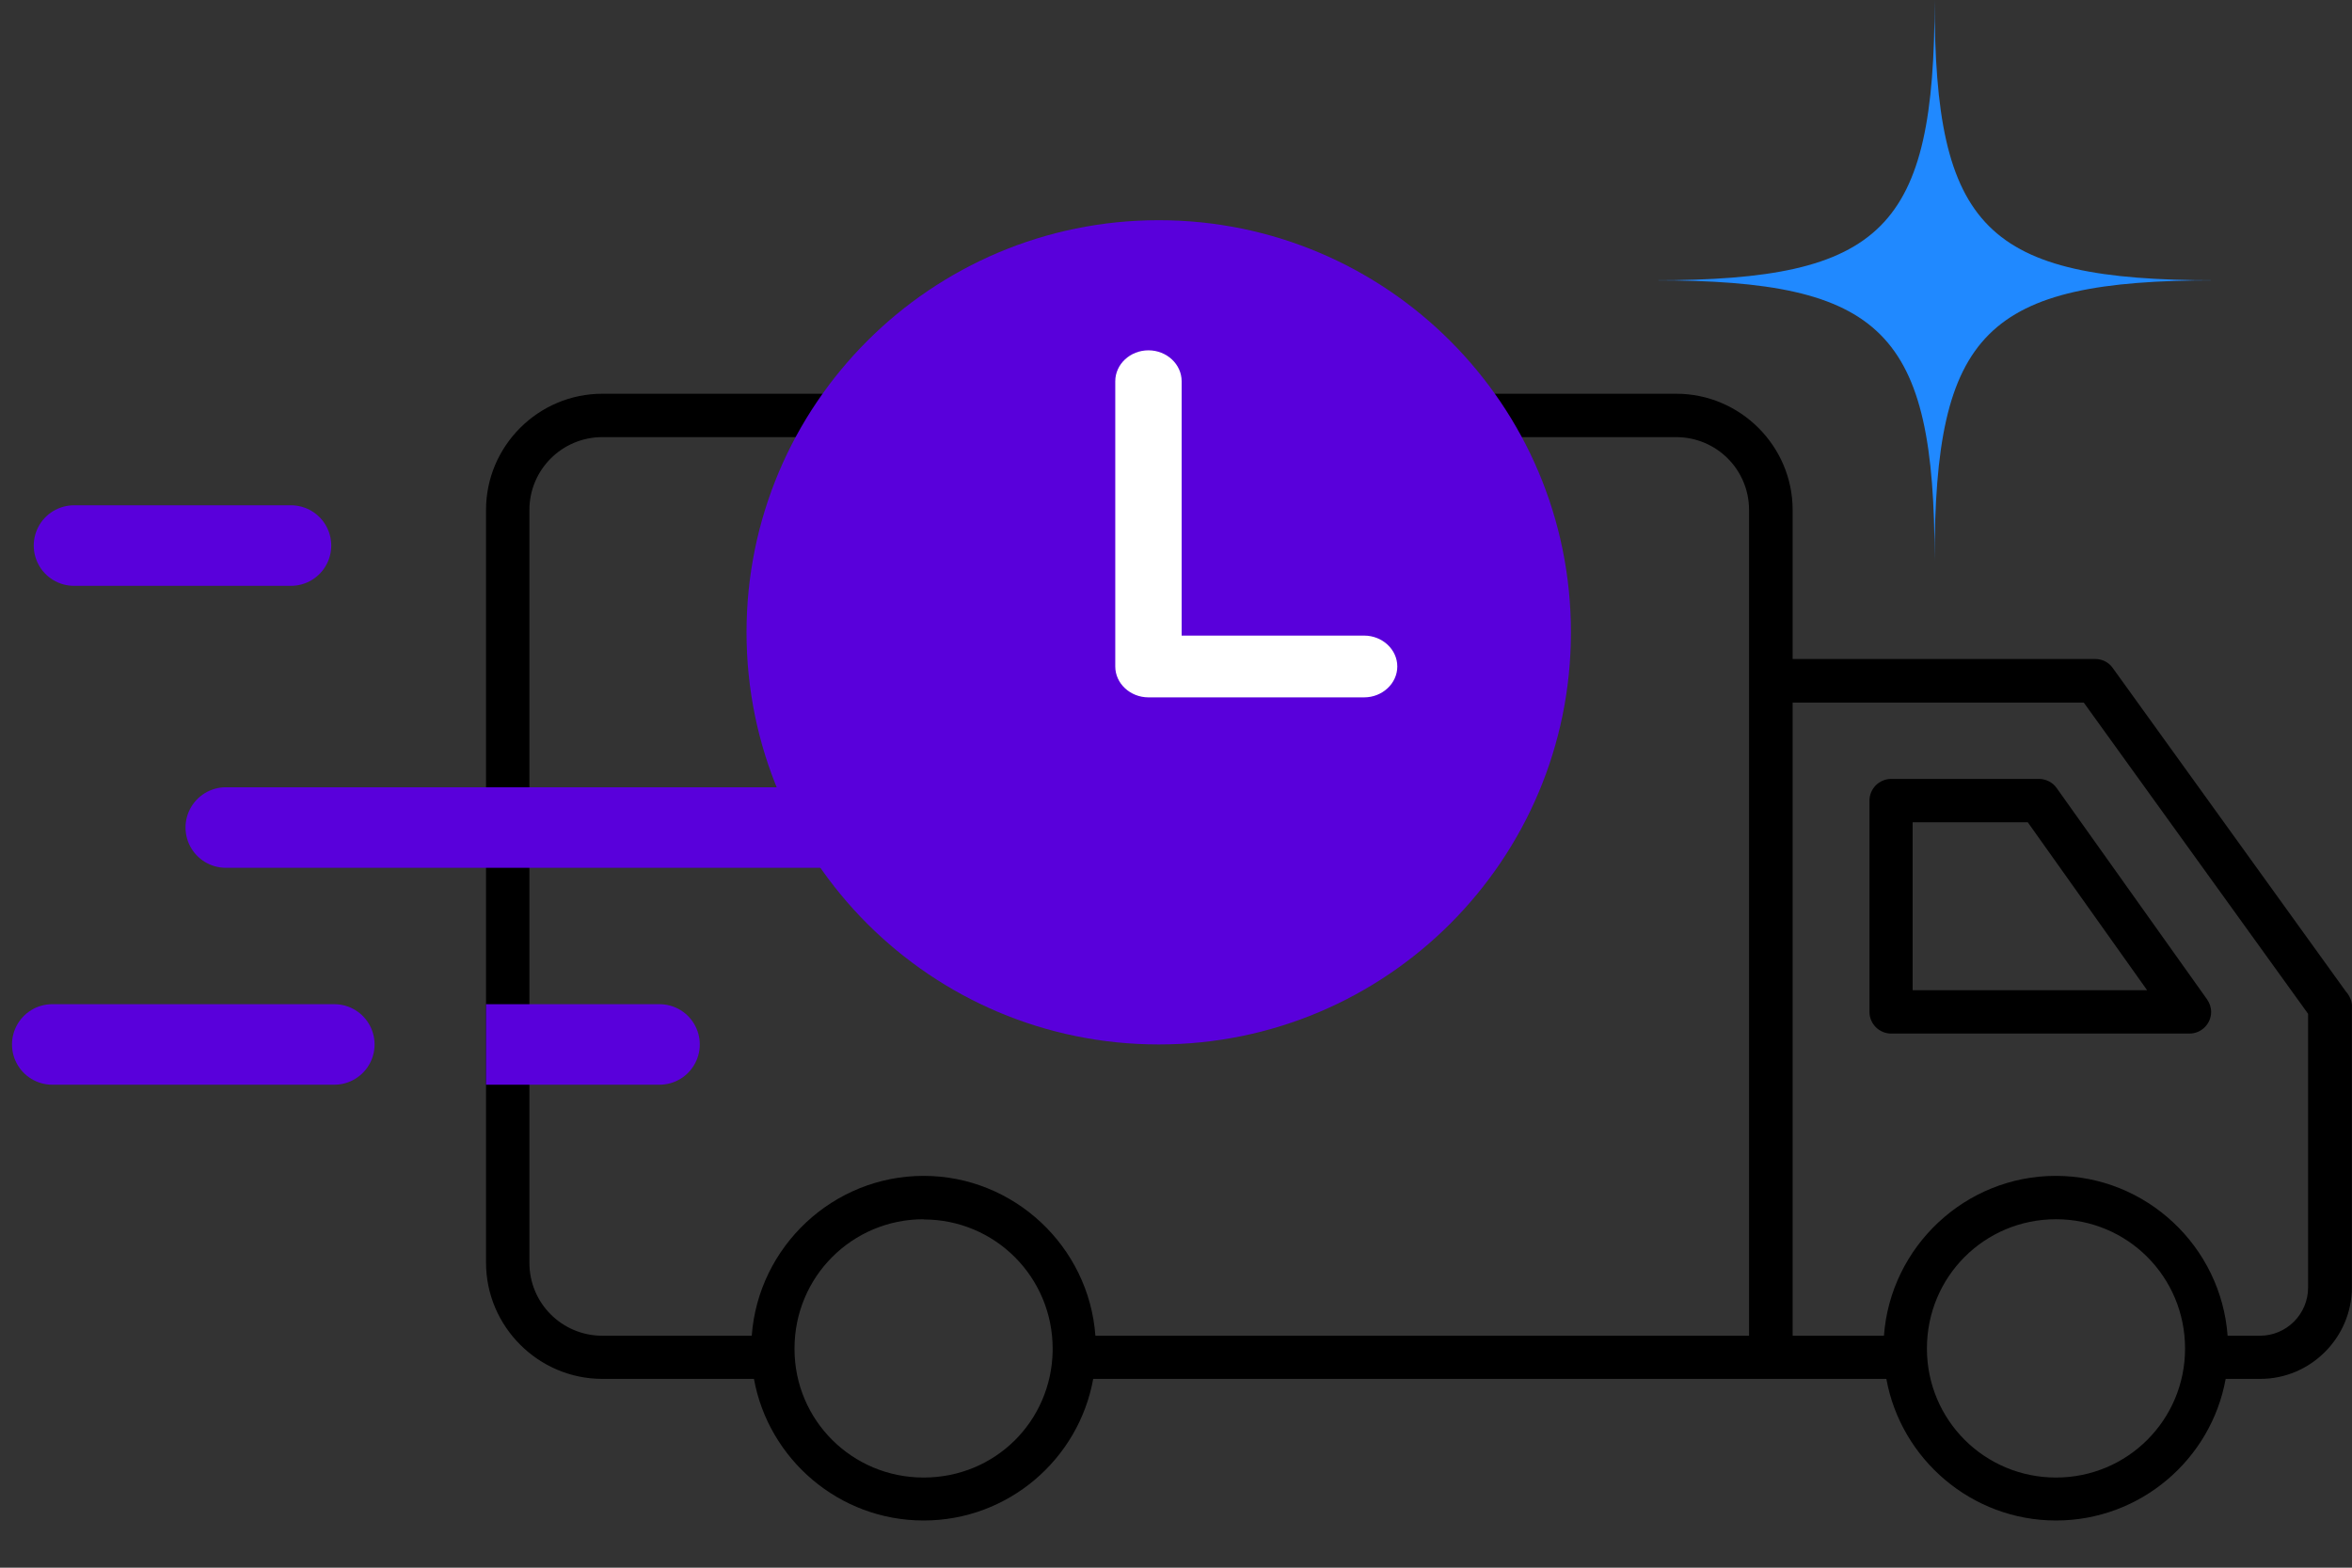
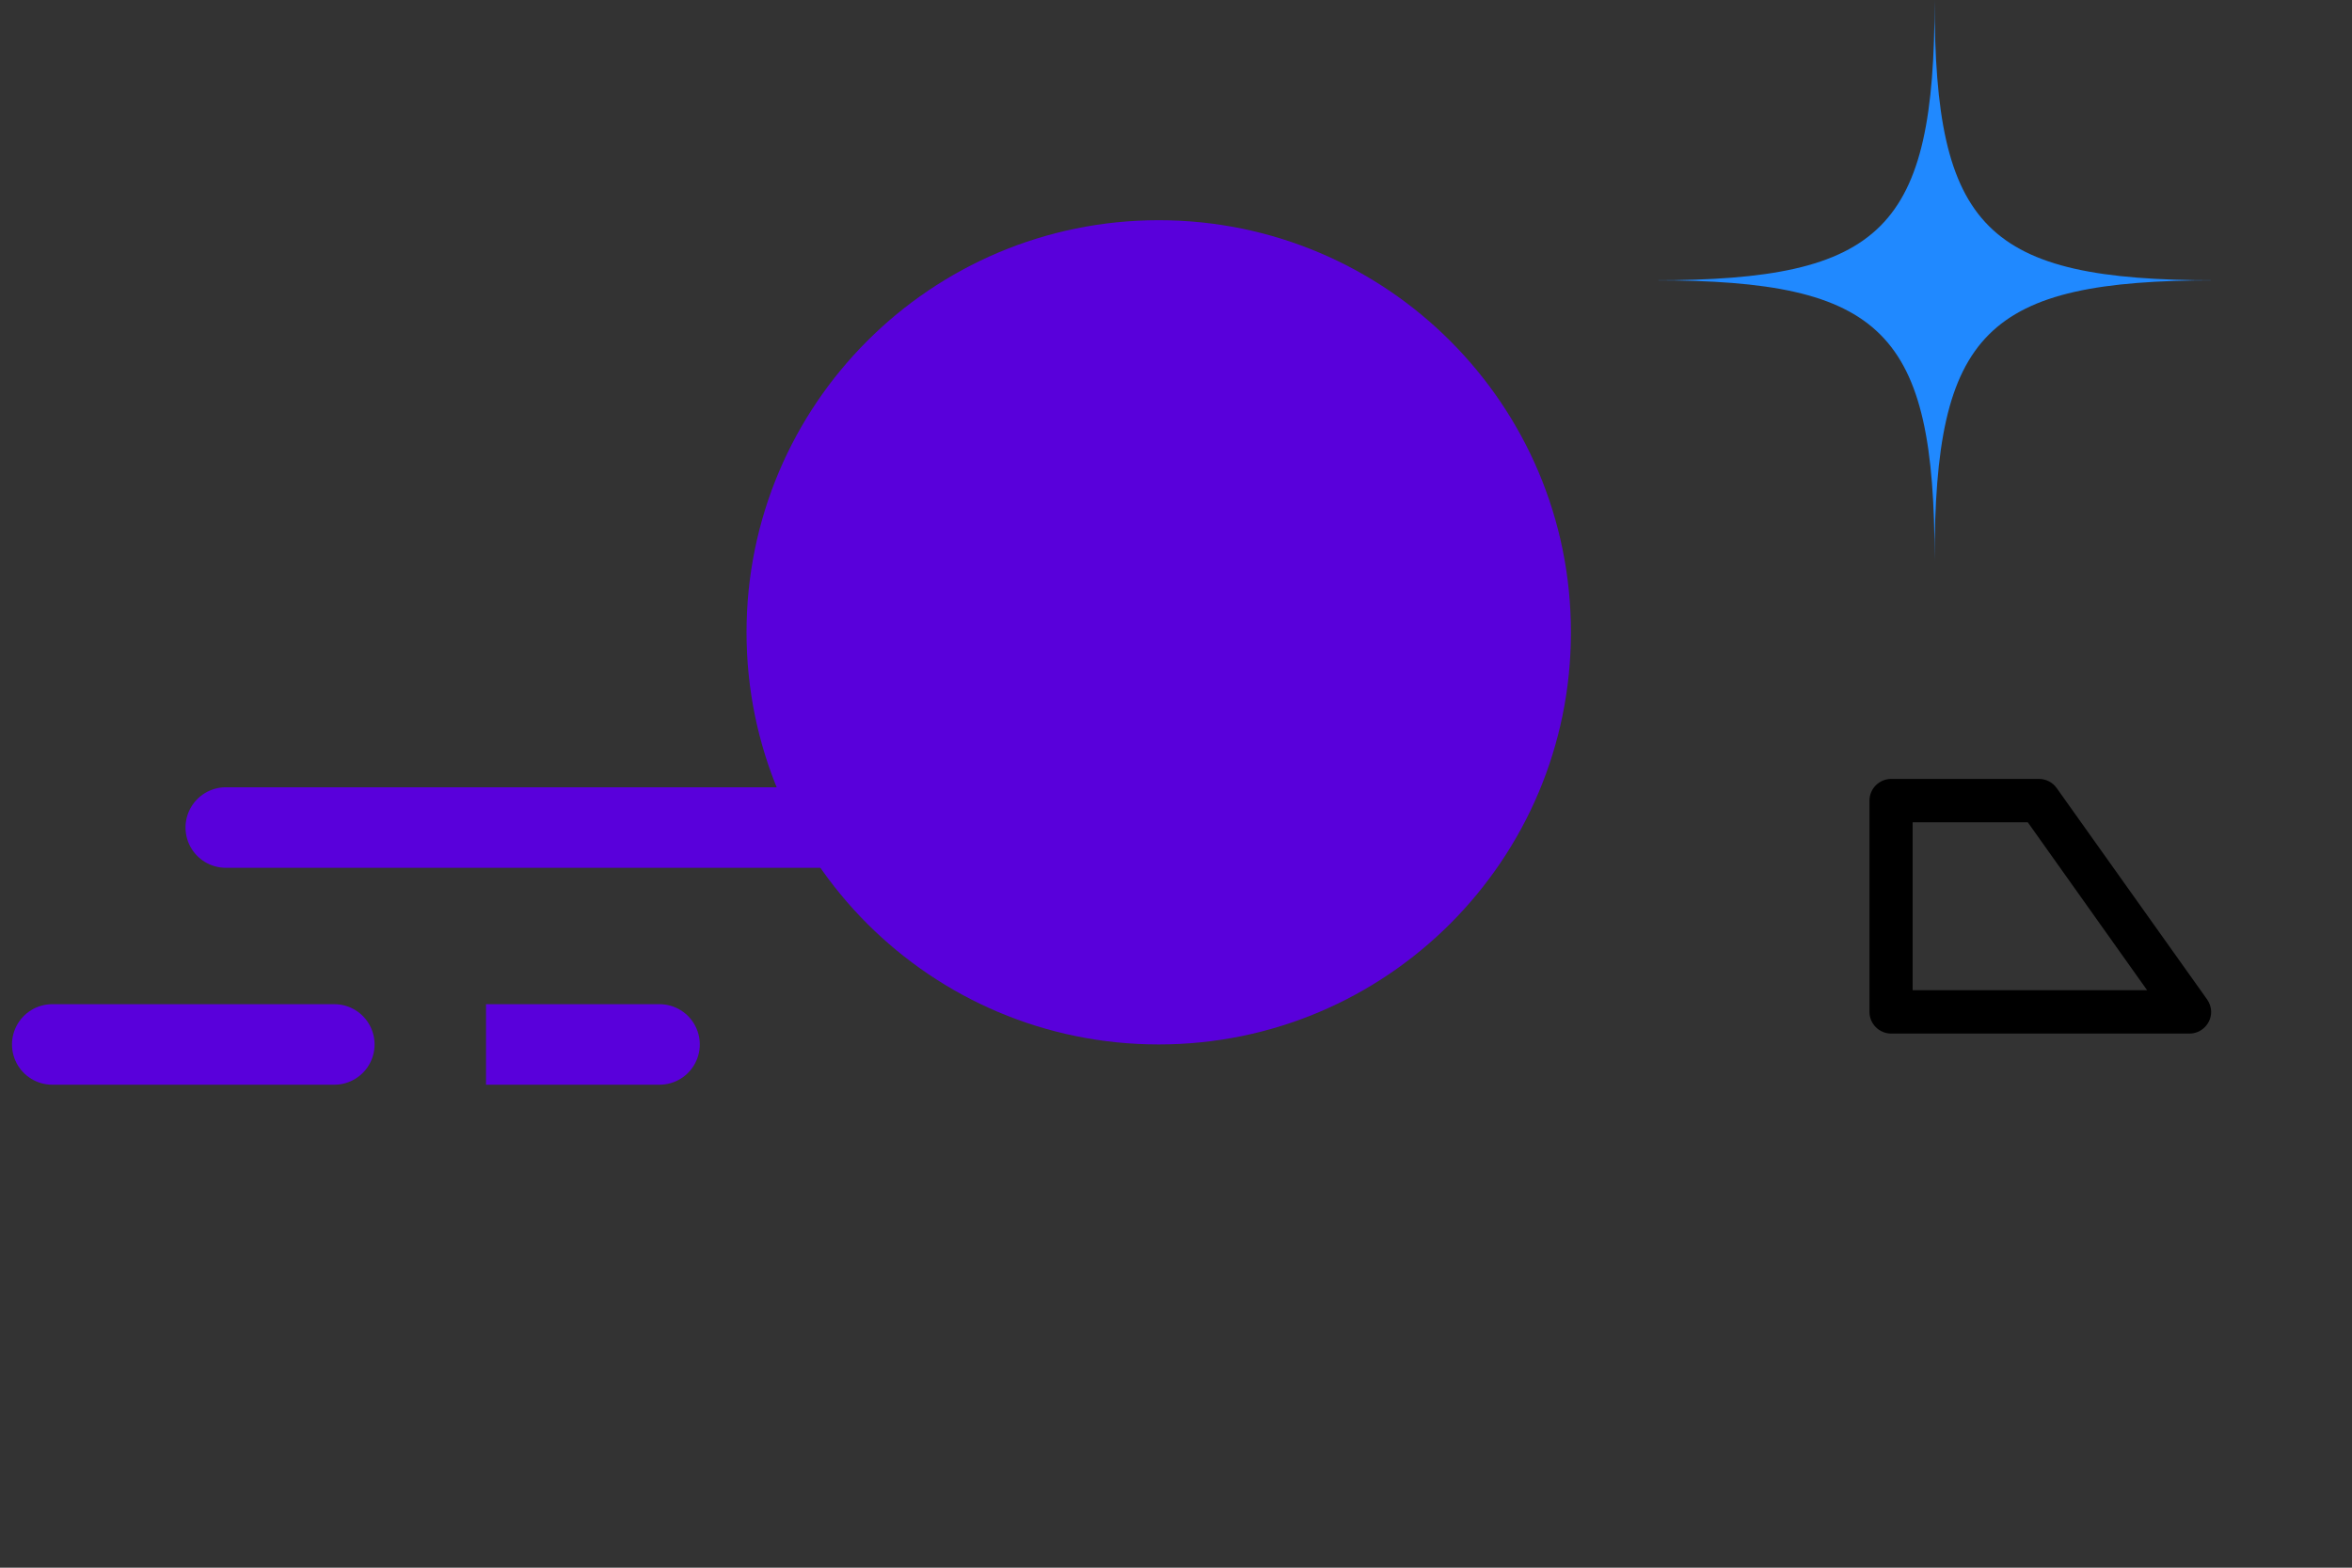
<svg xmlns="http://www.w3.org/2000/svg" width="45" height="30" viewBox="0 0 45 30" fill="none">
  <rect x="0" y="0" width="45" height="30" fill="#333333" stroke="none" />
  <path d="M37.014 10.727C37.014 6.345 36.032 5.364 31.65 5.364C36.032 5.364 37.014 4.382 37.014 0C37.014 4.382 37.996 5.364 42.378 5.364C37.996 5.364 37.014 6.345 37.014 10.727Z" fill="#2089FF" />
  <g clip-path="url(#clip0_1537_8148)">
    <path fill-rule="evenodd" clip-rule="evenodd" d="M39.013 14.906C39.146 14.906 39.275 14.973 39.35 15.081L42.226 19.123C42.276 19.194 42.305 19.277 42.305 19.364C42.305 19.592 42.118 19.779 41.89 19.779H36.183C35.954 19.779 35.768 19.592 35.768 19.364V15.321C35.768 15.093 35.954 14.906 36.183 14.906H39.017H39.013ZM36.594 18.949H41.08L38.797 15.736H36.594V18.949Z" fill="black" />
-     <path fill-rule="evenodd" clip-rule="evenodd" d="M11.524 7.535H32.073C33.294 7.535 34.298 8.535 34.298 9.759V12.611H40.088C40.221 12.611 40.346 12.673 40.424 12.785L44.886 18.978C44.924 19.019 44.953 19.069 44.973 19.119C44.973 19.119 44.978 19.136 44.982 19.144C44.998 19.202 45.007 19.26 44.998 19.322V24.635C44.998 25.594 44.21 26.387 43.247 26.387H42.583C42.305 27.927 40.952 29.097 39.337 29.097C37.722 29.097 36.369 27.922 36.091 26.387H20.916C20.638 27.927 19.289 29.097 17.671 29.097C16.052 29.097 14.703 27.922 14.425 26.387H11.524C10.303 26.387 9.299 25.387 9.299 24.162V9.759C9.299 8.535 10.299 7.535 11.524 7.535ZM10.129 9.759V24.166C10.129 24.938 10.752 25.561 11.524 25.561H14.383C14.508 23.855 15.94 22.502 17.671 22.502C19.401 22.502 20.833 23.855 20.958 25.561H33.464V9.759C33.464 8.987 32.841 8.365 32.069 8.365H11.524C10.756 8.365 10.129 8.987 10.129 9.759ZM34.298 13.441V25.561H36.045C36.17 23.855 37.602 22.502 39.333 22.502C41.064 22.502 42.495 23.855 42.62 25.561H43.239C43.749 25.561 44.16 25.146 44.16 24.639V19.401L39.868 13.445H34.294L34.298 13.441ZM17.671 23.332C16.305 23.332 15.201 24.432 15.201 25.806V25.814C15.201 27.175 16.301 28.275 17.671 28.275C19.04 28.275 20.115 27.2 20.14 25.855V25.81C20.14 24.44 19.04 23.336 17.671 23.336V23.332ZM36.867 25.806C36.867 27.171 37.967 28.275 39.337 28.275C40.702 28.275 41.806 27.175 41.806 25.806C41.806 24.436 40.707 23.332 39.337 23.332C37.967 23.332 36.867 24.432 36.867 25.806Z" fill="black" />
    <path d="M12.618 19.987L7.223 19.987" stroke="#5900DB" stroke-width="1.541" stroke-linecap="round" stroke-linejoin="round" />
  </g>
  <path d="M18.848 15.836L4.32 15.836" stroke="#5900DB" stroke-width="1.541" stroke-linecap="round" stroke-linejoin="round" />
  <path d="M6.396 19.987L1 19.987" stroke="#5900DB" stroke-width="1.541" stroke-linecap="round" stroke-linejoin="round" />
-   <path d="M5.567 10.44L1.416 10.44" stroke="#5900DB" stroke-width="1.541" stroke-linecap="round" stroke-linejoin="round" />
  <path d="M30.056 12.1C30.056 16.456 26.525 19.987 22.169 19.987C17.814 19.987 14.283 16.456 14.283 12.1C14.283 7.745 17.814 4.214 22.169 4.214C26.525 4.214 30.056 7.745 30.056 12.1Z" fill="#5900DB" />
  <g clip-path="url(#clip1_1537_8148)">
-     <path d="M26.734 12.754C26.734 12.429 26.448 12.163 26.099 12.163H22.608V7.296C22.608 6.97 22.322 6.704 21.973 6.704C21.624 6.704 21.338 6.97 21.338 7.296V12.754C21.338 13.079 21.624 13.345 21.973 13.345H26.099C26.448 13.345 26.734 13.079 26.734 12.754Z" fill="white" />
-   </g>
+     </g>
  <defs>
    <clipPath id="clip0_1537_8148">
      <rect width="35.7" height="21.567" fill="white" transform="translate(9.299 7.535)" />
    </clipPath>
    <clipPath id="clip1_1537_8148">
-       <rect width="5.396" height="6.641" fill="white" transform="translate(21.338 6.704)" />
-     </clipPath>
+       </clipPath>
  </defs>
</svg>